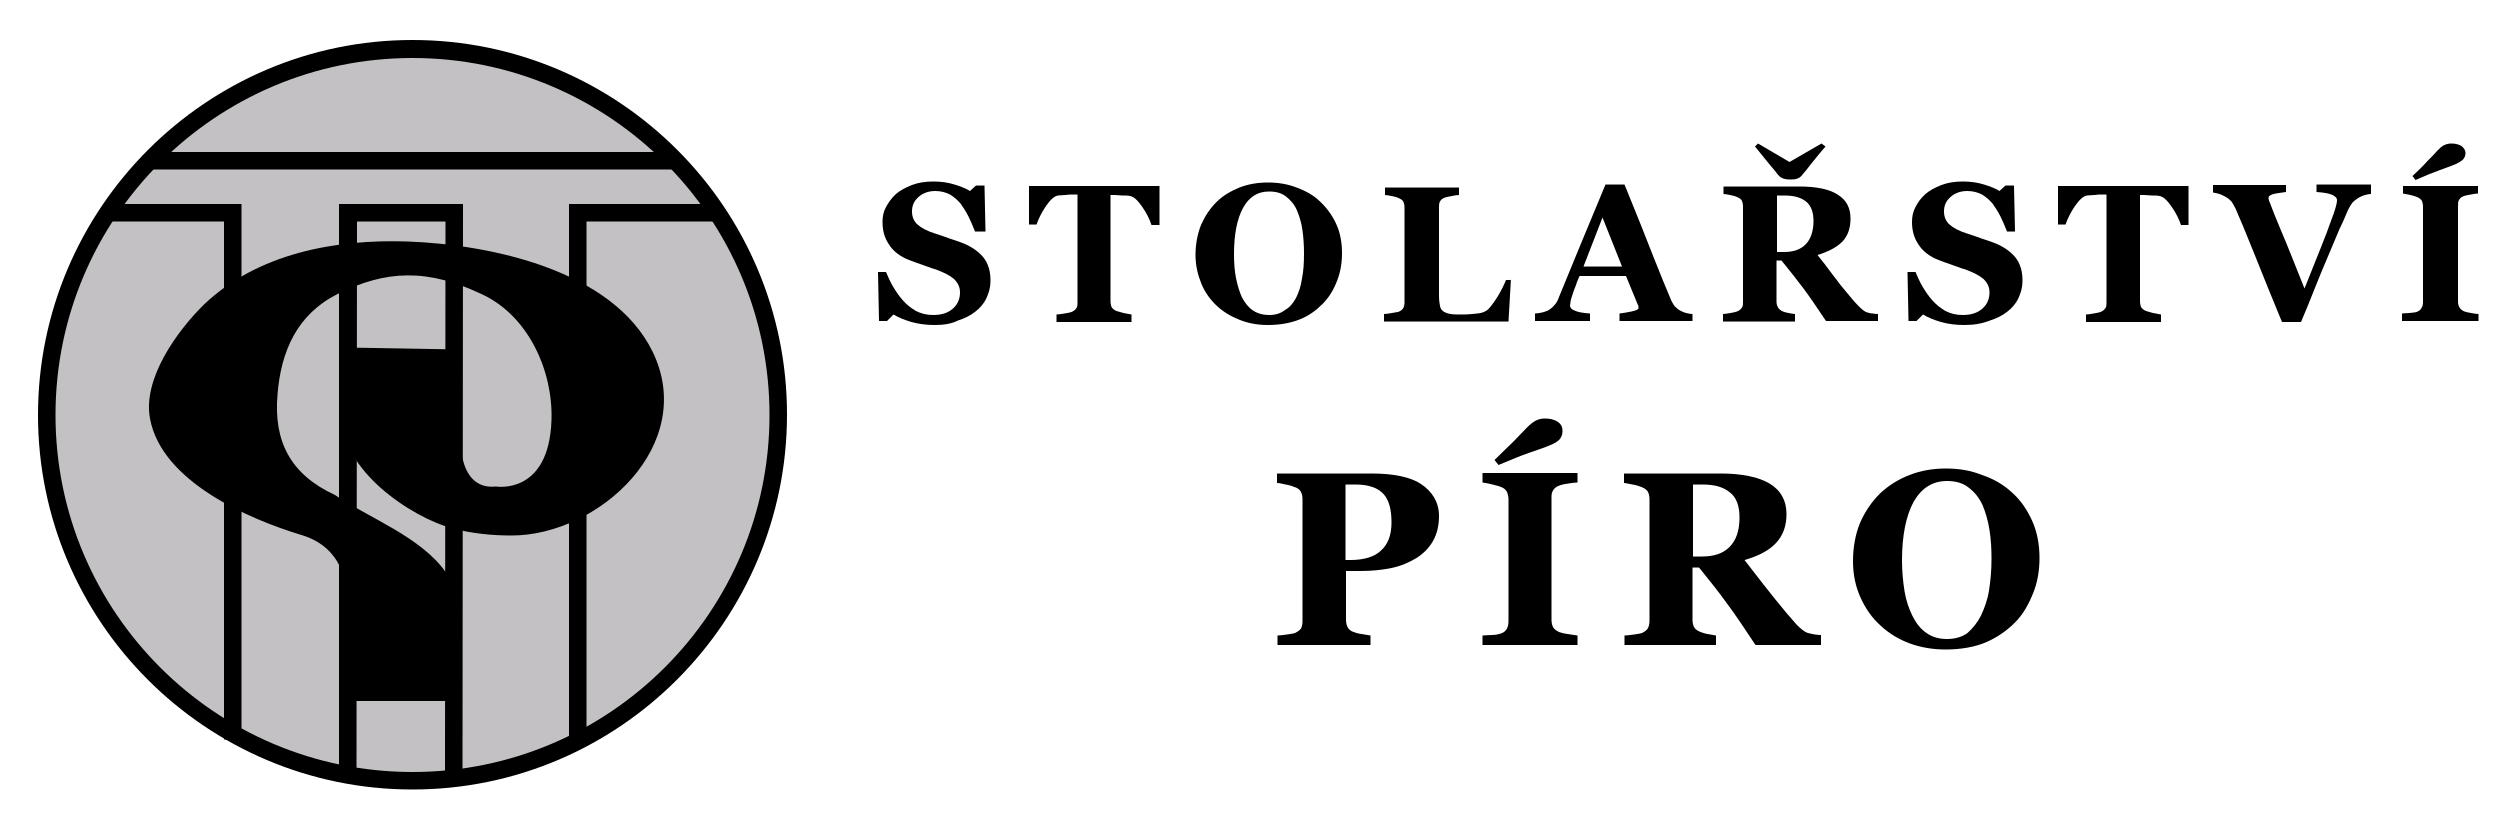
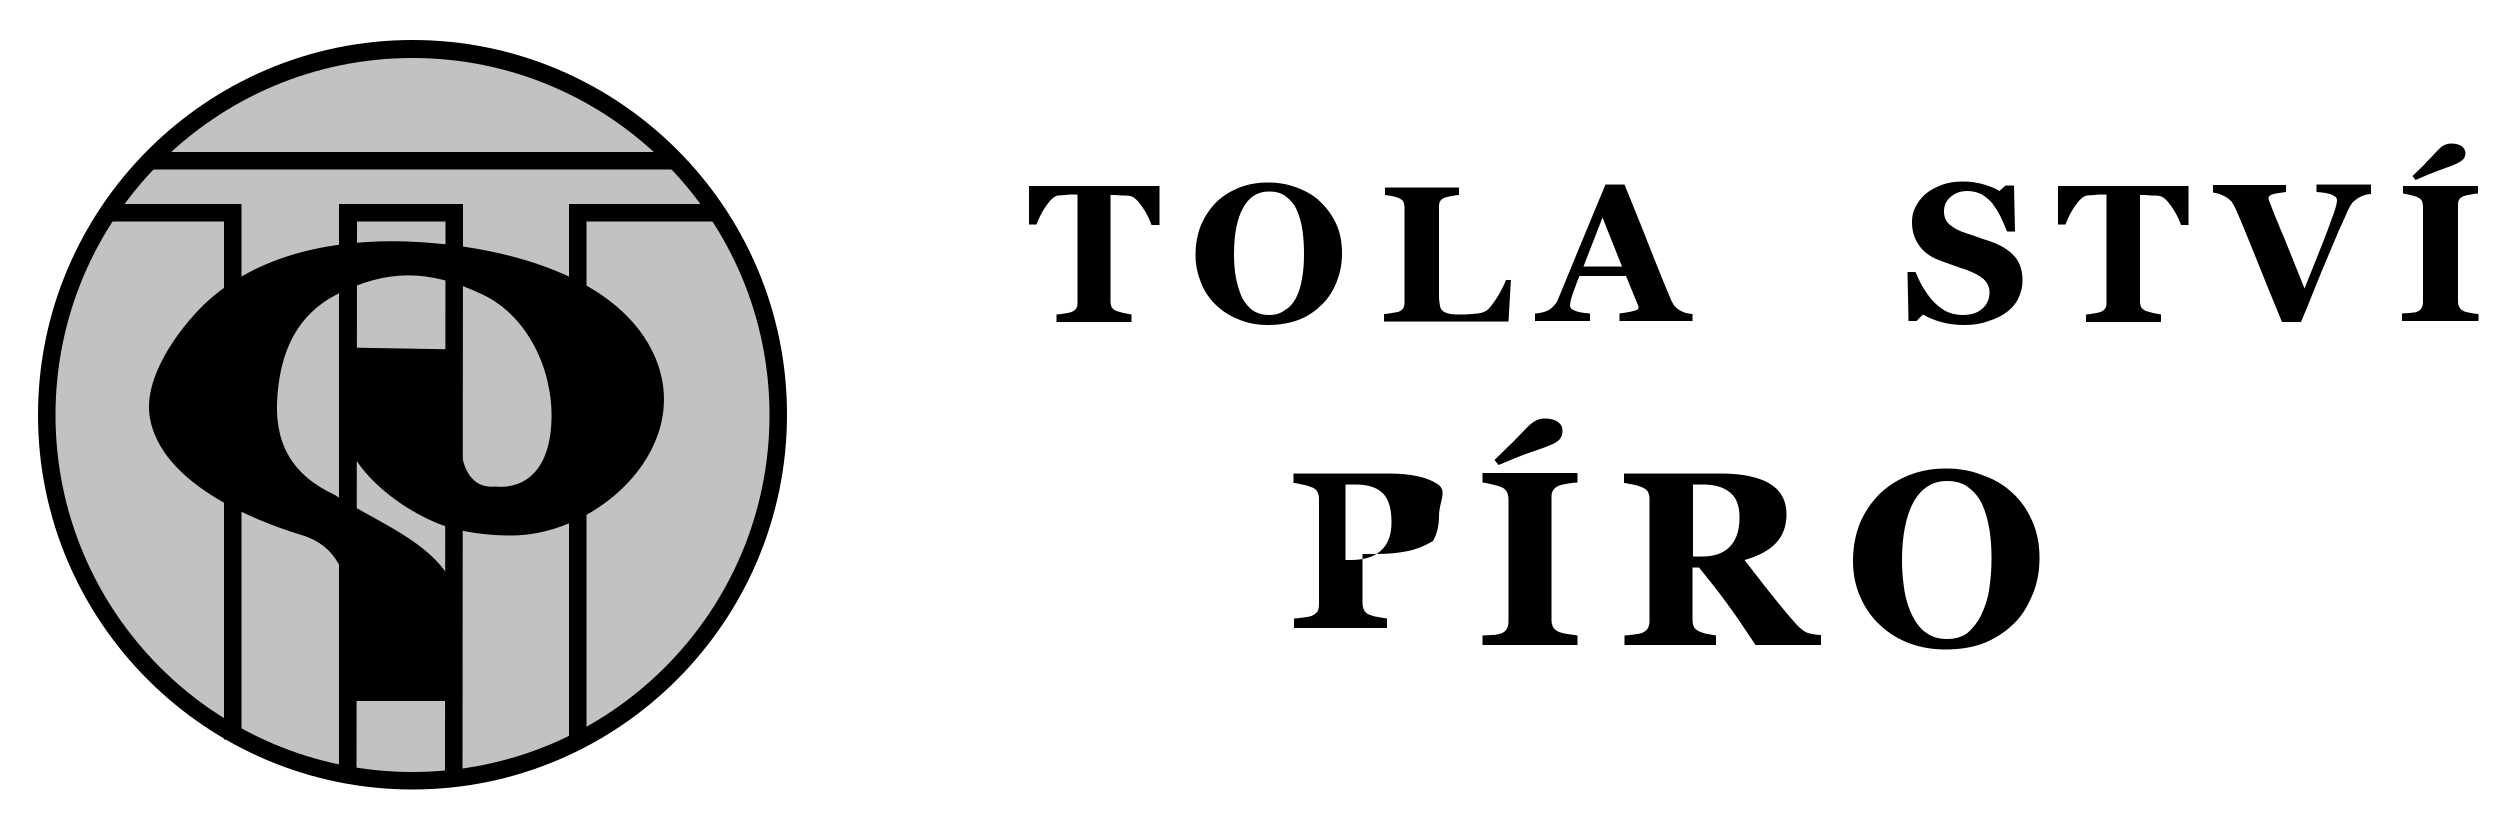
<svg xmlns="http://www.w3.org/2000/svg" version="1.1" id="Vrstva_1" x="0px" y="0px" viewBox="0 0 500 164.1" style="enable-background:new 0 0 500 164.1;" xml:space="preserve">
  <style type="text/css">
	.st0{fill:#C3C1C3;}
</style>
  <g>
    <g>
      <circle class="st0" cx="82.5" cy="83" r="73.2" />
      <path d="M82.5,157.9c-41.3,0-74.9-33.6-74.9-74.9S41.2,8,82.5,8s74.9,33.6,74.9,74.9S123.8,157.9,82.5,157.9z M82.5,11.6    c-39.4,0-71.4,32-71.4,71.4c0,39.4,32,71.4,71.4,71.4c39.4,0,71.4-32,71.4-71.4C153.9,43.6,121.9,11.6,82.5,11.6z" />
    </g>
    <rect x="29.5" y="30.4" width="106" height="3.5" />
    <polygon points="117.3,147.9 113.8,147.9 113.8,40.8 144.1,40.8 144.1,44.3 117.3,44.3  " />
    <polygon points="48.3,147.9 44.8,147.9 44.8,44.3 21.8,44.3 21.8,40.8 48.3,40.8  " />
    <polygon points="92.5,155.2 89,155.2 89.1,44.3 71.4,44.3 71.3,154.9 67.8,154.9 67.8,40.8 92.6,40.8  " />
    <g>
-       <path d="M186.9,65c-1.6,0-3.2-0.2-4.6-0.6c-1.4-0.4-2.6-0.9-3.6-1.5l-1.3,1.3h-1.6l-0.2-9.8h1.6c0.4,0.9,0.8,1.9,1.4,2.9    c0.6,1,1.2,1.9,2,2.8c0.8,0.9,1.6,1.5,2.6,2.1c1,0.5,2.1,0.8,3.4,0.8c1.7,0,3-0.4,4-1.3c0.9-0.8,1.4-1.9,1.4-3.2    c0-1.1-0.4-1.9-1.2-2.7c-0.8-0.7-2-1.3-3.6-1.9c-1.1-0.3-2-0.7-2.9-1c-0.9-0.3-1.7-0.6-2.5-0.9c-1.8-0.7-3.2-1.8-4-3.1    c-0.9-1.3-1.3-2.8-1.3-4.5c0-1.1,0.2-2.1,0.7-3s1.1-1.8,2-2.6c0.8-0.7,1.9-1.3,3.2-1.8c1.3-0.5,2.7-0.7,4.3-0.7    c1.5,0,2.9,0.2,4.2,0.6c1.3,0.4,2.3,0.8,3.1,1.3l1.2-1.1h1.7l0.2,9.2H195c-0.4-1-0.8-2-1.3-3c-0.5-1-1.1-1.9-1.6-2.6    c-0.6-0.7-1.3-1.3-2.1-1.8c-0.8-0.4-1.8-0.7-2.9-0.7c-1.4,0-2.5,0.4-3.4,1.2c-0.9,0.8-1.3,1.7-1.3,2.9c0,1.1,0.4,2,1.1,2.6    c0.8,0.7,1.9,1.3,3.5,1.8c0.9,0.3,1.9,0.6,2.9,1c1,0.3,1.8,0.6,2.6,0.9c1.8,0.7,3.2,1.7,4.2,2.9c1,1.3,1.4,2.8,1.4,4.7    c0,1.2-0.3,2.3-0.8,3.4c-0.5,1.1-1.3,2-2.2,2.7c-1,0.8-2.2,1.4-3.5,1.8C190.2,64.8,188.7,65,186.9,65z" />
      <path d="M231.8,45h-1.5c-0.4-1.2-1-2.4-1.9-3.7c-0.9-1.3-1.7-2-2.4-2.1c-0.4-0.1-0.9-0.1-1.5-0.1c-0.6,0-1.1-0.1-1.5-0.1h-0.9    v21.2c0,0.5,0.1,0.9,0.2,1.2c0.2,0.3,0.5,0.6,1,0.8c0.3,0.1,0.7,0.2,1.4,0.4c0.6,0.1,1.1,0.2,1.6,0.3v1.5h-15v-1.5    c0.4,0,0.9-0.1,1.6-0.2c0.7-0.1,1.1-0.2,1.4-0.3c0.5-0.2,0.8-0.5,1-0.8c0.2-0.3,0.2-0.7,0.2-1.2V38.9h-0.9c-0.4,0-0.9,0-1.5,0.1    c-0.6,0-1.1,0.1-1.5,0.1c-0.7,0.1-1.5,0.8-2.4,2.1c-0.9,1.3-1.5,2.6-1.9,3.7h-1.5v-7.7h26.1V45z" />
      <path d="M264,40.3c1.3,1.2,2.4,2.7,3.2,4.4c0.8,1.7,1.2,3.7,1.2,5.9c0,2-0.3,3.8-1,5.6c-0.7,1.8-1.6,3.3-2.9,4.6    c-1.3,1.3-2.8,2.4-4.6,3.1c-1.8,0.7-3.9,1.1-6.3,1.1c-2,0-3.8-0.3-5.6-1s-3.3-1.6-4.6-2.8c-1.3-1.2-2.4-2.7-3.1-4.4    s-1.2-3.6-1.2-5.8c0-2.2,0.4-4.2,1.1-6c0.8-1.8,1.8-3.3,3.1-4.6c1.3-1.3,2.9-2.2,4.6-2.9c1.8-0.7,3.7-1,5.7-1c2,0,3.9,0.3,5.7,1    C261.2,38.2,262.8,39.1,264,40.3z M259.2,59.6c0.6-1.2,1-2.5,1.2-3.9c0.3-1.5,0.4-3.1,0.4-5c0-1.6-0.1-3.1-0.3-4.6    c-0.2-1.5-0.6-2.8-1.1-4c-0.5-1.2-1.3-2.1-2.2-2.8c-0.9-0.7-2-1-3.4-1c-2.3,0-4,1.1-5.2,3.3c-1.2,2.2-1.8,5.3-1.8,9.2    c0,1.7,0.1,3.3,0.4,4.8c0.3,1.5,0.7,2.8,1.2,3.9c0.6,1.1,1.3,2,2.2,2.6c0.9,0.6,2,0.9,3.2,0.9c1.3,0,2.3-0.3,3.2-1    C257.9,61.5,258.6,60.7,259.2,59.6z" />
      <path d="M302.2,55.6l-0.5,8.7h-24.9v-1.5c0.4,0,1-0.1,1.6-0.2c0.6-0.1,1-0.2,1.2-0.2c0.5-0.2,0.8-0.4,1-0.7    c0.2-0.3,0.3-0.7,0.3-1.2v-19c0-0.5-0.1-0.8-0.2-1.1c-0.1-0.3-0.5-0.6-1-0.8c-0.4-0.2-0.9-0.3-1.4-0.4c-0.6-0.1-1-0.2-1.3-0.2    v-1.5h14.8v1.5c-0.4,0-0.9,0.1-1.4,0.2c-0.6,0.1-1,0.2-1.4,0.3c-0.5,0.2-0.8,0.4-1,0.8c-0.2,0.3-0.2,0.7-0.2,1.2v17.7    c0,0.8,0.1,1.5,0.2,2c0.1,0.5,0.3,0.8,0.7,1.1c0.3,0.2,0.8,0.4,1.4,0.5c0.6,0.1,1.4,0.1,2.4,0.1c1,0,2-0.1,3-0.2    c1-0.1,1.6-0.4,2.1-0.8c0.6-0.6,1.3-1.6,2-2.7c0.7-1.2,1.2-2.2,1.6-3.2H302.2z" />
      <path d="M338.6,64.2h-14.7v-1.5c0.7-0.1,1.5-0.2,2.4-0.4c0.9-0.2,1.4-0.4,1.4-0.7c0-0.1,0-0.2,0-0.3s-0.1-0.3-0.2-0.5l-2.3-5.6    h-9.3c-0.2,0.5-0.5,1.1-0.7,1.8c-0.3,0.7-0.5,1.3-0.7,1.9c-0.2,0.7-0.4,1.2-0.4,1.5c0,0.3-0.1,0.5-0.1,0.7c0,0.4,0.3,0.8,0.9,1    c0.6,0.3,1.6,0.5,3.1,0.6v1.5H307v-1.5c0.4,0,0.9-0.1,1.4-0.2c0.5-0.1,0.9-0.3,1.2-0.4c0.5-0.3,1-0.7,1.3-1.1    c0.4-0.4,0.7-1,0.9-1.6c1.5-3.6,2.9-7.1,4.4-10.7c1.5-3.6,3.1-7.5,4.9-11.8h3.8c2.5,6.1,4.4,10.9,5.8,14.5    c1.4,3.5,2.6,6.5,3.6,8.8c0.2,0.4,0.4,0.7,0.6,1c0.3,0.3,0.6,0.6,1.1,0.9c0.4,0.2,0.8,0.4,1.2,0.5c0.5,0.1,0.9,0.2,1.3,0.2V64.2z     M324.4,53.3l-3.9-9.8l-3.8,9.8H324.4z" />
-       <path d="M375.6,64.2h-10.4c-1.8-2.7-3.3-4.9-4.5-6.5c-1.2-1.6-2.7-3.5-4.4-5.6h-1v8.2c0,0.5,0.1,0.8,0.3,1.2    c0.2,0.3,0.5,0.6,1,0.8c0.2,0.1,0.6,0.2,1.1,0.3c0.5,0.1,1,0.2,1.3,0.2v1.5h-14.4v-1.5c0.4,0,0.9-0.1,1.5-0.2    c0.6-0.1,1-0.2,1.3-0.3c0.5-0.2,0.8-0.5,1-0.8c0.2-0.3,0.2-0.7,0.2-1.2v-19c0-0.5-0.1-0.8-0.2-1.1c-0.1-0.3-0.5-0.6-1-0.8    c-0.4-0.2-0.9-0.3-1.4-0.4c-0.5-0.1-1-0.2-1.3-0.2v-1.5h15.1c3.4,0,6,0.5,7.7,1.6c1.8,1.1,2.6,2.7,2.6,4.8c0,1.9-0.5,3.4-1.6,4.6    c-1.1,1.1-2.7,2-5,2.7c0.9,1.1,1.9,2.4,3,3.9c1.1,1.5,2.3,3,3.6,4.5c0.4,0.5,0.9,1.1,1.6,1.8c0.7,0.7,1.3,1.2,1.8,1.3    c0.3,0.1,0.7,0.2,1.1,0.2c0.5,0.1,0.8,0.1,1,0.1V64.2z M365.1,29.3c-1.4,1.6-2.3,2.8-2.9,3.5c-0.5,0.7-1.1,1.4-1.6,2    c-0.3,0.4-0.6,0.7-0.9,0.8c-0.3,0.2-0.8,0.3-1.6,0.3c-0.8,0-1.3-0.1-1.7-0.3c-0.4-0.2-0.7-0.5-1-0.9c-0.5-0.7-1-1.2-1.4-1.7    c-0.4-0.5-1.4-1.7-3-3.7l0.6-0.6l6.3,3.7l6.4-3.7L365.1,29.3z M362.7,44.2c0-1.8-0.5-3.1-1.5-3.9c-1-0.8-2.4-1.2-4.3-1.2h-1.5    v11.3h1.4c1.9,0,3.3-0.5,4.3-1.5S362.7,46.3,362.7,44.2z" />
      <path d="M392.8,65c-1.6,0-3.2-0.2-4.6-0.6c-1.4-0.4-2.6-0.9-3.6-1.5l-1.3,1.3h-1.6l-0.2-9.8h1.6c0.4,0.9,0.8,1.9,1.4,2.9    c0.6,1,1.2,1.9,2,2.8c0.8,0.9,1.6,1.5,2.6,2.1c1,0.5,2.1,0.8,3.4,0.8c1.7,0,3-0.4,4-1.3c0.9-0.8,1.4-1.9,1.4-3.2    c0-1.1-0.4-1.9-1.2-2.7c-0.8-0.7-2-1.3-3.6-1.9c-1.1-0.3-2-0.7-2.9-1c-0.9-0.3-1.7-0.6-2.5-0.9c-1.8-0.7-3.2-1.8-4-3.1    c-0.9-1.3-1.3-2.8-1.3-4.5c0-1.1,0.2-2.1,0.7-3c0.5-1,1.1-1.8,2-2.6c0.8-0.7,1.9-1.3,3.2-1.8c1.3-0.5,2.7-0.7,4.3-0.7    c1.5,0,2.9,0.2,4.2,0.6c1.3,0.4,2.3,0.8,3.1,1.3l1.2-1.1h1.7l0.2,9.2h-1.6c-0.4-1-0.8-2-1.3-3c-0.5-1-1.1-1.9-1.6-2.6    c-0.6-0.7-1.3-1.3-2.1-1.8c-0.8-0.4-1.8-0.7-2.9-0.7c-1.4,0-2.5,0.4-3.4,1.2c-0.9,0.8-1.3,1.7-1.3,2.9c0,1.1,0.4,2,1.1,2.6    c0.8,0.7,1.9,1.3,3.5,1.8c0.9,0.3,1.9,0.6,2.9,1c1,0.3,1.8,0.6,2.6,0.9c1.8,0.7,3.2,1.7,4.2,2.9c1,1.3,1.4,2.8,1.4,4.7    c0,1.2-0.3,2.3-0.8,3.4c-0.5,1.1-1.3,2-2.2,2.7c-1,0.8-2.2,1.4-3.5,1.8C396.2,64.8,394.6,65,392.8,65z" />
      <path d="M437.7,45h-1.5c-0.4-1.2-1-2.4-1.9-3.7c-0.9-1.3-1.7-2-2.4-2.1c-0.4-0.1-0.9-0.1-1.5-0.1c-0.6,0-1.1-0.1-1.5-0.1H428v21.2    c0,0.5,0.1,0.9,0.2,1.2c0.2,0.3,0.5,0.6,1,0.8c0.3,0.1,0.7,0.2,1.4,0.4c0.6,0.1,1.1,0.2,1.6,0.3v1.5h-15v-1.5    c0.4,0,0.9-0.1,1.5-0.2c0.7-0.1,1.1-0.2,1.4-0.3c0.5-0.2,0.8-0.5,1-0.8c0.2-0.3,0.2-0.7,0.2-1.2V38.9h-0.9c-0.4,0-0.9,0-1.5,0.1    c-0.6,0-1.1,0.1-1.5,0.1c-0.7,0.1-1.5,0.8-2.4,2.1c-0.9,1.3-1.5,2.6-1.9,3.7h-1.5v-7.7h26.1V45z" />
      <path d="M474.2,38.8c-0.4,0-0.8,0.1-1.2,0.2c-0.4,0.1-0.8,0.3-1.2,0.5c-0.5,0.3-1,0.7-1.3,1c-0.3,0.4-0.6,0.9-0.9,1.5    c-0.4,0.9-0.9,2.2-1.7,3.8c-0.7,1.7-1.5,3.6-2.4,5.7c-0.8,1.9-1.7,4-2.6,6.3c-0.9,2.3-1.8,4.5-2.7,6.6h-3.8    c-1.8-4.3-3.6-8.8-5.4-13.3c-1.8-4.5-3.1-7.6-3.9-9.4c-0.3-0.6-0.6-1.1-0.8-1.4c-0.3-0.3-0.7-0.7-1.3-1c-0.4-0.2-0.8-0.4-1.1-0.5    c-0.3-0.1-0.8-0.2-1.3-0.3v-1.5h14.6v1.4c-1.4,0.2-2.3,0.3-2.8,0.5c-0.5,0.2-0.7,0.4-0.7,0.7c0,0.1,0,0.3,0.1,0.4    c0,0.2,0.1,0.4,0.2,0.6c0.4,1.1,1.1,2.9,2.2,5.5c1.1,2.5,2.6,6.4,4.7,11.6c1.3-3.2,2.3-5.8,3.2-8c0.9-2.2,1.6-4.1,2.2-5.8    c0.3-0.8,0.6-1.6,0.8-2.3c0.2-0.7,0.3-1.2,0.3-1.6c0-0.4-0.3-0.7-0.9-1c-0.6-0.3-1.7-0.5-3.2-0.6v-1.5h10.9V38.8z" />
      <path d="M495.4,64.2h-15v-1.5c0.3,0,0.8-0.1,1.5-0.1c0.7-0.1,1.1-0.1,1.4-0.2c0.5-0.2,0.8-0.4,1-0.8c0.2-0.3,0.3-0.7,0.3-1.2V41.3    c0-0.4-0.1-0.8-0.2-1.1c-0.2-0.3-0.5-0.6-1-0.8c-0.3-0.1-0.8-0.3-1.3-0.4c-0.6-0.1-1.1-0.2-1.5-0.3v-1.5h15v1.5    c-0.4,0-0.9,0.1-1.4,0.2c-0.6,0.1-1.1,0.2-1.4,0.3c-0.5,0.2-0.8,0.4-1,0.8c-0.2,0.3-0.2,0.7-0.2,1.2v19.1c0,0.5,0.1,0.8,0.3,1.2    c0.2,0.3,0.5,0.6,1,0.8c0.3,0.1,0.7,0.2,1.3,0.3c0.6,0.1,1.1,0.2,1.5,0.2V64.2z M493.1,30.6c0,0.5-0.2,1-0.5,1.3    c-0.3,0.3-0.8,0.6-1.4,0.9c-0.7,0.3-1.8,0.7-3.2,1.2c-1.4,0.5-3.1,1.2-4.9,2l-0.6-0.8c1.3-1.2,2.3-2.2,2.9-2.9    c0.7-0.7,1.4-1.4,2.1-2.2c0.5-0.5,0.9-0.9,1.4-1.1c0.4-0.2,0.9-0.3,1.4-0.3c0.8,0,1.5,0.2,2,0.5C492.8,29.6,493.1,30.1,493.1,30.6    z" />
    </g>
    <g>
-       <path d="M287.8,103.2c0,1.9-0.4,3.6-1.2,5c-0.8,1.4-1.9,2.5-3.3,3.4c-1.5,0.9-3.1,1.6-5,2s-4,0.6-6.3,0.6h-2.8v9.7    c0,0.6,0.1,1.1,0.3,1.5c0.2,0.4,0.6,0.8,1.2,1c0.3,0.1,0.8,0.3,1.6,0.4c0.7,0.1,1.3,0.2,1.8,0.3v1.9h-18.6v-1.9    c0.5,0,1.1-0.1,1.9-0.2c0.8-0.1,1.3-0.2,1.6-0.3c0.6-0.3,1-0.6,1.2-0.9c0.2-0.4,0.3-0.9,0.3-1.5V99.9c0-0.6-0.1-1.1-0.3-1.5    c-0.2-0.4-0.6-0.8-1.3-1c-0.5-0.2-1.1-0.4-1.8-0.5c-0.8-0.2-1.3-0.3-1.7-0.3v-1.9h18.9c4.4,0,7.8,0.7,9.9,2.1    S287.8,100.3,287.8,103.2z M278.3,104.5c0-2.6-0.5-4.5-1.6-5.7s-2.9-1.9-5.6-1.9h-2v15.1h1c2.6,0,4.7-0.6,6-1.8    C277.6,108.9,278.3,107,278.3,104.5z" />
+       <path d="M287.8,103.2c0,1.9-0.4,3.6-1.2,5c-1.5,0.9-3.1,1.6-5,2s-4,0.6-6.3,0.6h-2.8v9.7    c0,0.6,0.1,1.1,0.3,1.5c0.2,0.4,0.6,0.8,1.2,1c0.3,0.1,0.8,0.3,1.6,0.4c0.7,0.1,1.3,0.2,1.8,0.3v1.9h-18.6v-1.9    c0.5,0,1.1-0.1,1.9-0.2c0.8-0.1,1.3-0.2,1.6-0.3c0.6-0.3,1-0.6,1.2-0.9c0.2-0.4,0.3-0.9,0.3-1.5V99.9c0-0.6-0.1-1.1-0.3-1.5    c-0.2-0.4-0.6-0.8-1.3-1c-0.5-0.2-1.1-0.4-1.8-0.5c-0.8-0.2-1.3-0.3-1.7-0.3v-1.9h18.9c4.4,0,7.8,0.7,9.9,2.1    S287.8,100.3,287.8,103.2z M278.3,104.5c0-2.6-0.5-4.5-1.6-5.7s-2.9-1.9-5.6-1.9h-2v15.1h1c2.6,0,4.7-0.6,6-1.8    C277.6,108.9,278.3,107,278.3,104.5z" />
      <path d="M315.5,129h-19v-1.9c0.4,0,1.1-0.1,1.9-0.1s1.4-0.2,1.8-0.3c0.6-0.2,1-0.6,1.2-1c0.2-0.4,0.3-0.9,0.3-1.5V99.9    c0-0.5-0.1-1-0.3-1.5c-0.2-0.4-0.6-0.8-1.2-1c-0.4-0.2-1-0.3-1.7-0.5s-1.4-0.3-2-0.4v-1.9h19v1.9c-0.5,0-1.1,0.1-1.8,0.2    c-0.7,0.1-1.3,0.2-1.8,0.4c-0.6,0.2-1,0.5-1.3,1s-0.3,0.9-0.3,1.5v24.3c0,0.6,0.1,1.1,0.3,1.5c0.2,0.4,0.6,0.7,1.2,1    c0.3,0.1,0.9,0.3,1.7,0.4s1.4,0.2,2,0.3V129z M312.5,86.2c0,0.7-0.2,1.2-0.6,1.7c-0.4,0.4-1,0.8-1.8,1.1c-0.9,0.4-2.3,0.9-4.1,1.5    s-3.9,1.5-6.3,2.5l-0.8-1c1.6-1.6,2.9-2.8,3.8-3.7c0.9-0.9,1.7-1.8,2.7-2.8c0.6-0.6,1.2-1.1,1.8-1.4s1.2-0.4,1.8-0.4    c1,0,1.9,0.2,2.6,0.7S312.5,85.5,312.5,86.2z" />
      <path d="M364.3,129h-13.2c-2.3-3.5-4.2-6.3-5.7-8.3c-1.5-2.1-3.4-4.5-5.6-7.2h-1.3v10.4c0,0.6,0.1,1.1,0.3,1.5    c0.2,0.4,0.6,0.7,1.3,1c0.3,0.1,0.8,0.3,1.4,0.4c0.6,0.1,1.2,0.2,1.7,0.3v1.9h-18.3v-1.9c0.5,0,1.1-0.1,1.9-0.2    c0.8-0.1,1.3-0.2,1.6-0.3c0.6-0.3,1-0.6,1.2-1c0.2-0.4,0.3-0.9,0.3-1.5V99.9c0-0.6-0.1-1.1-0.3-1.5c-0.2-0.4-0.6-0.7-1.3-1    c-0.5-0.2-1.1-0.4-1.8-0.5c-0.7-0.1-1.3-0.3-1.7-0.3v-1.9h19.3c4.3,0,7.6,0.7,9.8,2c2.2,1.3,3.4,3.4,3.4,6.1    c0,2.4-0.7,4.3-2.1,5.8c-1.4,1.5-3.5,2.6-6.3,3.4c1.1,1.4,2.4,3.1,3.8,4.9c1.5,1.9,3,3.8,4.6,5.7c0.5,0.6,1.2,1.4,2,2.3    c0.9,0.9,1.6,1.5,2.3,1.7c0.4,0.1,0.8,0.2,1.4,0.3c0.6,0.1,1,0.1,1.2,0.1V129z M347.9,103.5c0-2.3-0.6-4-1.9-5    c-1.3-1.1-3.1-1.6-5.5-1.6h-1.9v14.4h1.8c2.4,0,4.2-0.6,5.5-1.9C347.2,108.1,347.9,106.2,347.9,103.5z" />
      <path d="M402.4,98.5c1.7,1.5,3,3.4,4,5.6c1,2.2,1.5,4.7,1.5,7.5c0,2.5-0.4,4.9-1.3,7.1s-2,4.2-3.6,5.8c-1.7,1.7-3.6,3-5.9,4    c-2.2,0.9-4.9,1.4-8,1.4c-2.5,0-4.9-0.4-7.1-1.2c-2.2-0.8-4.2-2-5.9-3.6c-1.7-1.5-3-3.4-4-5.6c-1-2.2-1.5-4.6-1.5-7.3    c0-2.8,0.5-5.4,1.4-7.6c1-2.3,2.3-4.2,4-5.9c1.7-1.6,3.6-2.8,5.9-3.7c2.3-0.9,4.7-1.3,7.3-1.3c2.6,0,5,0.4,7.2,1.3    C398.8,95.8,400.8,97,402.4,98.5z M396.2,123.1c0.7-1.5,1.3-3.1,1.6-5c0.3-1.9,0.5-4,0.5-6.3c0-2-0.1-3.9-0.4-5.8    c-0.3-1.9-0.8-3.6-1.4-5c-0.7-1.5-1.6-2.6-2.8-3.5c-1.1-0.9-2.6-1.3-4.3-1.3c-2.9,0-5.1,1.4-6.7,4.2c-1.5,2.8-2.3,6.7-2.3,11.7    c0,2.2,0.2,4.2,0.5,6.1c0.3,1.9,0.9,3.6,1.6,5c0.7,1.4,1.6,2.6,2.8,3.4c1.1,0.8,2.5,1.2,4.1,1.2c1.6,0,3-0.4,4.1-1.2    C394.6,125.6,395.5,124.5,396.2,123.1z" />
    </g>
    <path d="M69.1,69.5l23,0.4v15.5c0,0-1.3,12.8,7.1,11.9c0,0,10.6,1.8,11.1-13.3c0.3-10-4.7-20.7-13.6-25c-11.2-5.4-19.5-5-29.2-0.2   c-8.1,4.1-11.3,11.4-12,20.1c-0.8,9.4,2.6,16,11.5,20.1c7,4.7,17.2,8.4,22.2,15.5c2.4,3.5,1.2,9.2,1.2,13.3c0,4.1,0,8.2,0,12.4   H69.1v-22.6c0,0-0.1-8-8.8-10.6c-10.6-3.2-28-10.7-30.3-23.3c-1.5-8,5.5-17.6,10.8-22.8C51.5,50.7,67,47.8,81.5,48.3   c16.6,0.6,41,5.7,49,22c9.1,18.6-10.7,36.8-28.2,36.8c-3.9,0-7.9-0.4-11.7-1.4c-8.5-2.2-22.6-12-21.9-22L69.1,69.5z" />
  </g>
</svg>